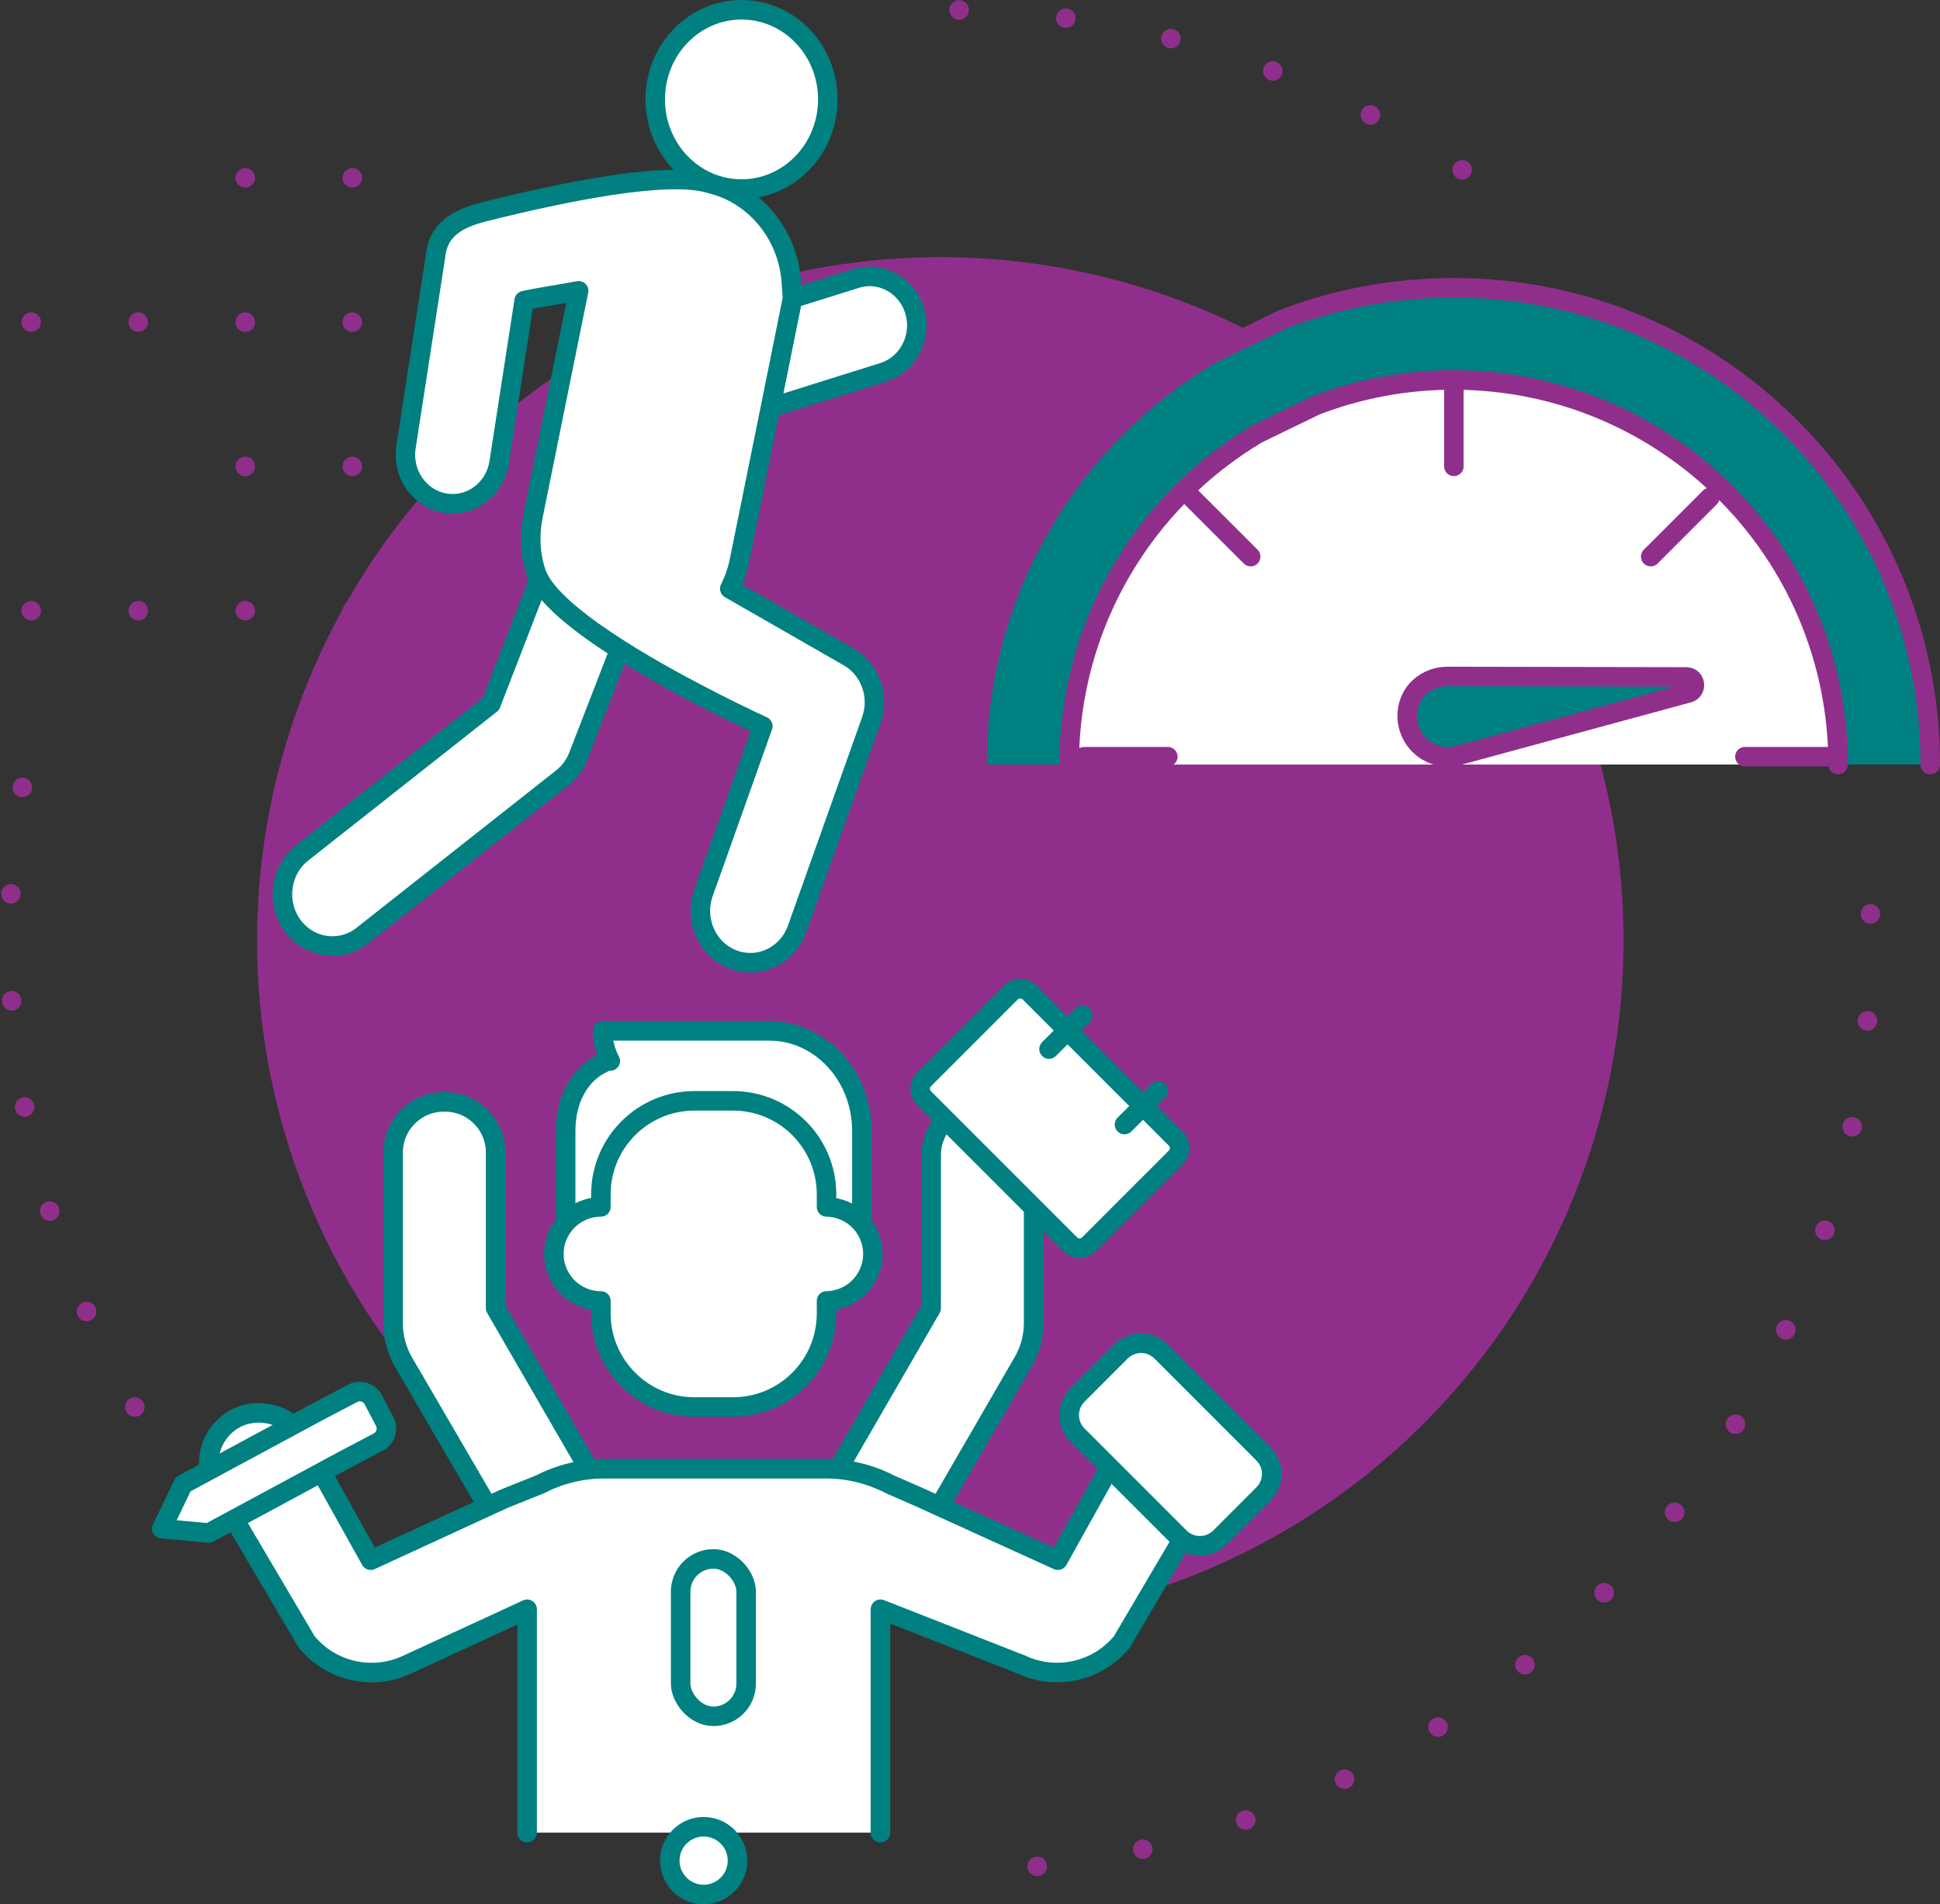
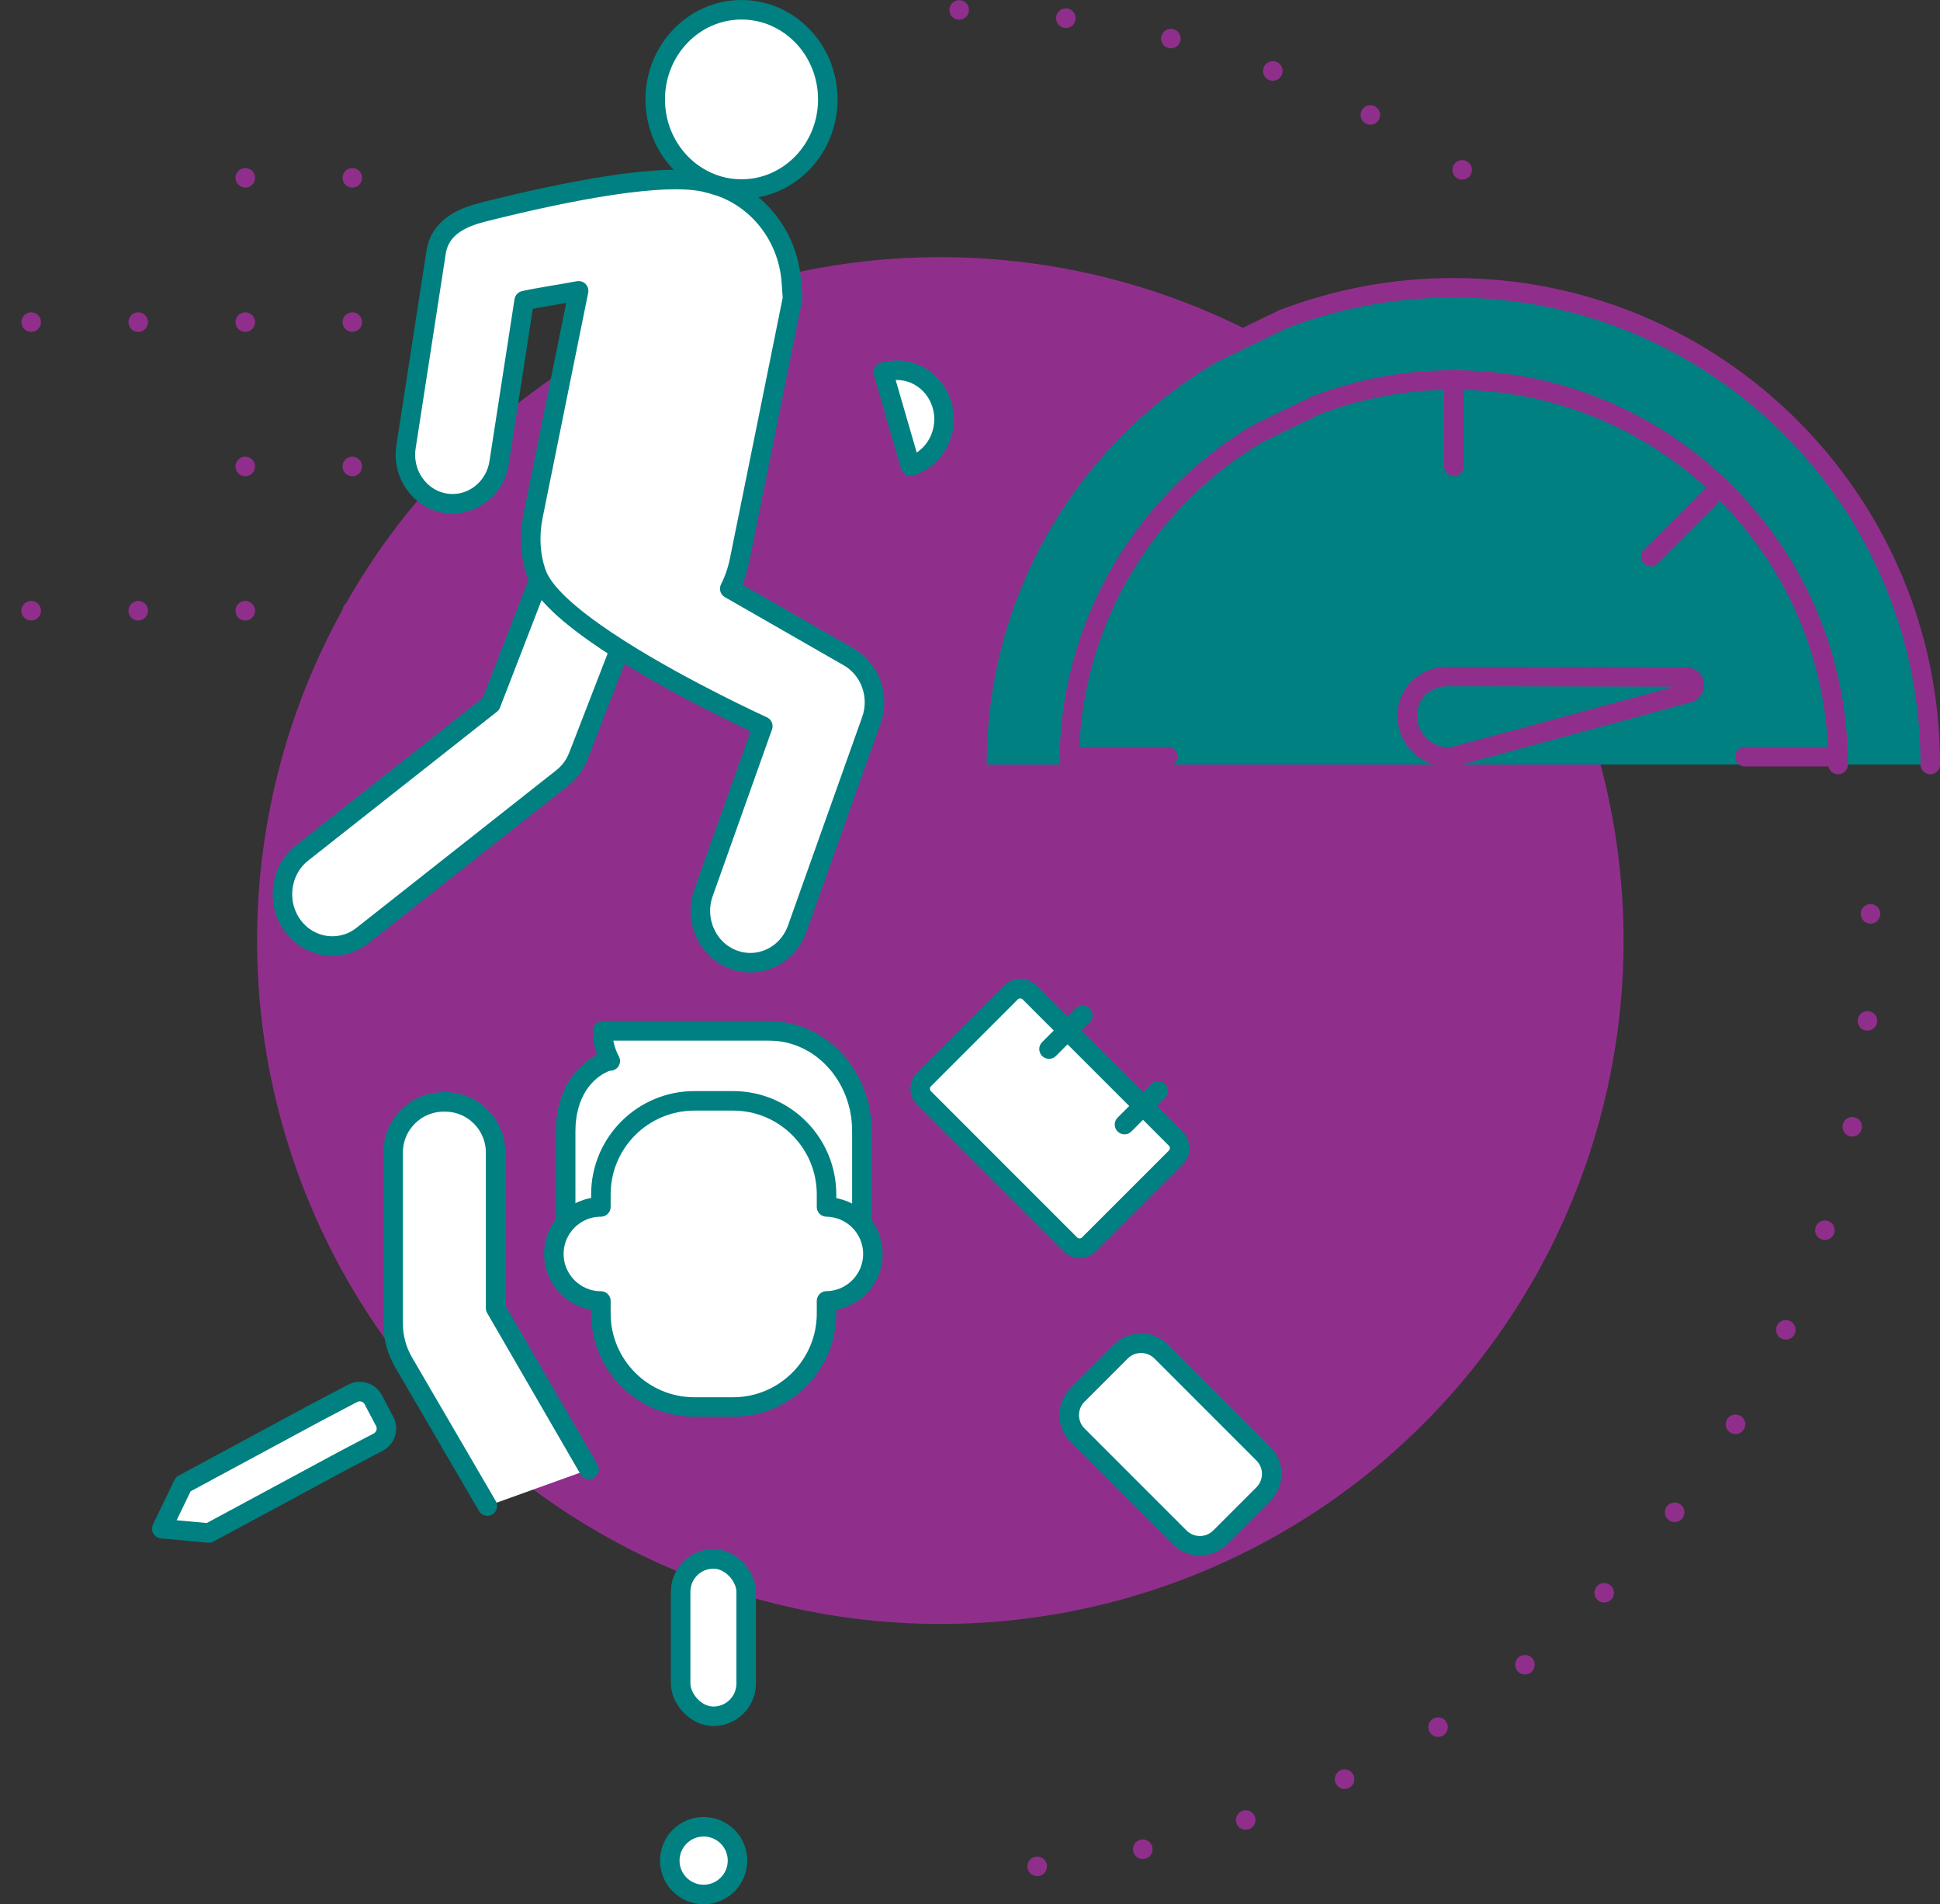
<svg xmlns="http://www.w3.org/2000/svg" id="Layer_2" viewBox="0 0 993 974.46">
  <rect x="0" y="0" width="993" height="974.46" fill="#333333" stroke="none" />
  <defs>
    <style>.cls-1,.cls-2,.cls-3,.cls-4,.cls-5,.cls-6{stroke-linecap:round;stroke-linejoin:round;stroke-width:9.99px;}.cls-1,.cls-2,.cls-4,.cls-5{stroke:#902f8b;}.cls-1,.cls-3,.cls-4{fill:none;}.cls-2{fill:teal;}.cls-3,.cls-6{stroke:teal;}.cls-4{stroke-dasharray:0 54.79;}.cls-5,.cls-6,.cls-7{fill:#fff;}.cls-7,.cls-8{stroke-width:0px;}.cls-8{fill:#902f8b;}</style>
  </defs>
  <g id="Layer_2-2">
    <path class="cls-4" d="M490.96,5.09c112.23,2.23,214.93,43.28,295.25,110.26" />
-     <path class="cls-4" d="M69.03,720.01C28.31,649.82,5,568.29,5,481.31c0-43.76,5.9-86.15,16.95-126.4" />
    <path class="cls-4" d="M957.43,467.66c.13,4.54.19,9.09.19,13.65,0,259.45-207.44,470.45-465.5,476.19" />
    <circle class="cls-8" cx="481.31" cy="481.31" r="349.72" />
    <path class="cls-6" d="M301.49,751.97l-47.81-82.57v-79.62c0-14.31-11.6-25.91-25.9-25.91h-.64c-14.31,0-25.91,11.6-25.91,25.91v87.56c0,6.93,1.83,13.73,5.31,19.73l42.92,73.6" />
-     <path class="cls-6" d="M483.76,573.21c-4.42,4.65-7.13,10.94-7.13,17.86v78.33l-47.62,82.3c6.38,24.51,27.32,24.86,51.89,19.16l42.87-74.03c3.48-5.99,5.3-12.8,5.3-19.73v-59.05" />
-     <path class="cls-6" d="M269.81,937.83v-114.32l-61.41,28.33c-17.79,8.34-38.98,3.54-51.45-11.65l-37.7-63.88-11.16-19.66c-3.15-9.83-.22-21.01,8.24-27.96,11.07-9.09,27.91-6.94,36.99,4.12l10.92,19.88,25.5,45.71,68.4-31.5,18.4-7.37c9.81-5.07,20.96-7.94,32.77-7.94h113.35c11.82,0,22.96,2.87,32.77,7.94l15.44,6.77,70.6,32.1,26.38-47.27,37.05,37.06-30.63,51.98c-12.47,15.19-33.66,19.98-51.45,11.65l-72.16-28.33v114.32" />
    <path class="cls-6" d="M162.47,722.5l18.03-9.48c3.82-2.02,8.56-.54,10.57,3.28l5.83,11.09c2.01,3.83.54,8.56-3.28,10.57l-18.02,9.48-68.73,37.05-24.06-2.22,10.93-22.73,68.73-37.05Z" />
    <path class="cls-6" d="M646.64,764.62l-22.1,22.1c-5.73,5.73-15.02,5.73-20.75,0l-52.2-52.2c-5.73-5.73-5.73-15.02,0-20.75l22.1-22.1c5.73-5.73,15.02-5.73,20.75,0l52.2,52.2c5.73,5.73,5.73,15.02,0,20.75Z" />
    <path class="cls-6" d="M601.8,592.34l-44.4,44.39c-2.66,2.66-6.97,2.66-9.62,0l-74.78-74.78c-2.66-2.66-2.66-6.97,0-9.62l44.39-44.4c2.66-2.65,6.97-2.65,9.63,0l8.47,8.48,57.47,57.47,8.84,8.84c2.66,2.66,2.66,6.97,0,9.62Z" />
    <line class="cls-3" x1="536.95" y1="536.83" x2="554.19" y2="519.59" />
    <line class="cls-3" x1="575.58" y1="575.46" x2="592.82" y2="558.23" />
    <path class="cls-6" d="M311.66,542.75l.7.19c-2.44-4.54-3.86-9.79-3.86-15.41h85.28c26.17,0,47.38,22.94,47.38,51.23v47.45l-151.62-.51v-46.9c0-18.75,9.29-31.7,22.11-36.05Z" />
    <path class="cls-6" d="M307.57,617.6v-6.39c0-26.44,21.44-47.88,47.88-47.88h19.75c26.44,0,47.87,21.44,47.87,47.88v6.41c13.13.18,23.73,10.87,23.73,24.05s-10.6,23.87-23.73,24.05v6.41c0,26.44-21.43,47.88-47.87,47.88h-19.75c-26.44,0-47.88-21.44-47.88-47.88v-6.39c-13.29,0-24.07-10.77-24.07-24.06s10.78-24.07,24.07-24.07Z" />
    <rect class="cls-6" x="348.39" y="797.74" width="33.54" height="80.55" rx="16.77" ry="16.77" />
    <circle class="cls-6" cx="360.16" cy="952.13" r="17.33" />
-     <path class="cls-6" d="M452.11,190.54l-57.76,18.11,11.3-55.92,32.52-10.21c12.75-4.01,26.21,3.51,30.07,16.75,3.86,13.27-3.38,27.25-16.13,31.27Z" />
+     <path class="cls-6" d="M452.11,190.54c12.75-4.01,26.21,3.51,30.07,16.75,3.86,13.27-3.38,27.25-16.13,31.27Z" />
    <path class="cls-6" d="M317.19,332.32l-21.13,54.54c-1.73,4.45-4.57,8.35-8.26,11.24l-102.23,80.61c-4.6,3.66-10.05,5.4-15.42,5.4-7.72,0-15.36-3.6-20.39-10.47-8.52-11.68-6.33-28.34,4.91-37.19l96.61-76.19,24.68-63.77c5.79,11,22.41,23.86,41.23,35.84Z" />
    <path class="cls-6" d="M446,368.63l-37.97,106.68c-3.81,10.71-13.57,17.34-23.97,17.34-2.95,0-5.93-.53-8.86-1.65-13.23-5.07-20.02-20.35-15.11-34.1l30.36-85.3s-40.1-18.23-73.27-39.29c-18.83-11.98-35.44-24.83-41.23-35.84-.51-.97-.94-1.92-1.28-2.83-3.32-9.2-3.86-19.53-1.79-29.82l23.29-115c-7.02,1.39-20.8,3.41-27.87,5.03l-12.81,82.85c-1.9,12.3-12.16,21.09-23.8,21.09-1.28,0-2.58-.09-3.86-.32-13.18-2.18-22.12-15.04-20.02-28.73l15.39-99.49c2.11-14.1,15.32-18.51,24.78-20.9,40.81-10.24,93.6-20.97,115.13-14.54,22.61,5.25,40.21,25.37,41.97,50.61l.57,8.29-11.3,55.92-15.85,78.22c-1.05,5.13-2.73,9.97-4.97,14.39l60.89,34.92c11.05,6.34,15.99,20.15,11.59,32.44Z" />
    <ellipse class="cls-6" cx="379.55" cy="50.87" rx="44.17" ry="45.87" />
    <line class="cls-4" x1="180.33" y1="90.99" x2="108.5" y2="90.99" />
    <line class="cls-4" x1="180.33" y1="164.84" x2="8.71" y2="164.84" />
    <line class="cls-4" x1="180.33" y1="238.69" x2="108.5" y2="238.69" />
    <line class="cls-4" x1="180.33" y1="312.53" x2="8.71" y2="312.53" />
    <path class="cls-2" d="M500.08,391.23c0-89.27,47.94-167.33,119.48-209.86l37-17.95c27.16-10.44,56.65-16.16,87.49-16.16,134.74,0,243.96,109.23,243.96,243.96" />
-     <path class="cls-7" d="M548.82,391.23c0-71.43,38.36-133.9,95.61-167.93l29.6-14.36c21.73-8.35,45.34-12.93,70.01-12.93,107.82,0,195.22,87.41,195.22,195.22" />
    <path class="cls-1" d="M547.26,391.23c0-72,38.67-134.97,96.38-169.28l29.84-14.48c21.91-8.42,45.7-13.03,70.57-13.03,108.68,0,196.79,88.1,196.79,196.79" />
    <path class="cls-2" d="M721.53,359.2c-.2.56-.39,1.14-.55,1.73-2.4,8.89,1.47,18.59,9.36,23.35,3.49,2.11,7.26,3.09,10.95,3.1,1.65,0,3.29-.29,4.88-.73l118.05-32.06c4.69-1.27,3.78-8.18-1.08-8.19l-122.25-.22c-8.5-.02-16.47,5.01-19.36,13Z" />
    <line class="cls-5" x1="744.17" y1="195.79" x2="744.17" y2="238.64" />
    <line class="cls-5" x1="937.85" y1="387.23" x2="893.15" y2="387.23" />
    <line class="cls-5" x1="597.75" y1="387.23" x2="554.91" y2="387.23" />
    <line class="cls-5" x1="875.22" y1="254.55" x2="844.93" y2="284.84" />
-     <line class="cls-5" x1="640.16" y1="284.84" x2="609.86" y2="254.55" />
  </g>
</svg>